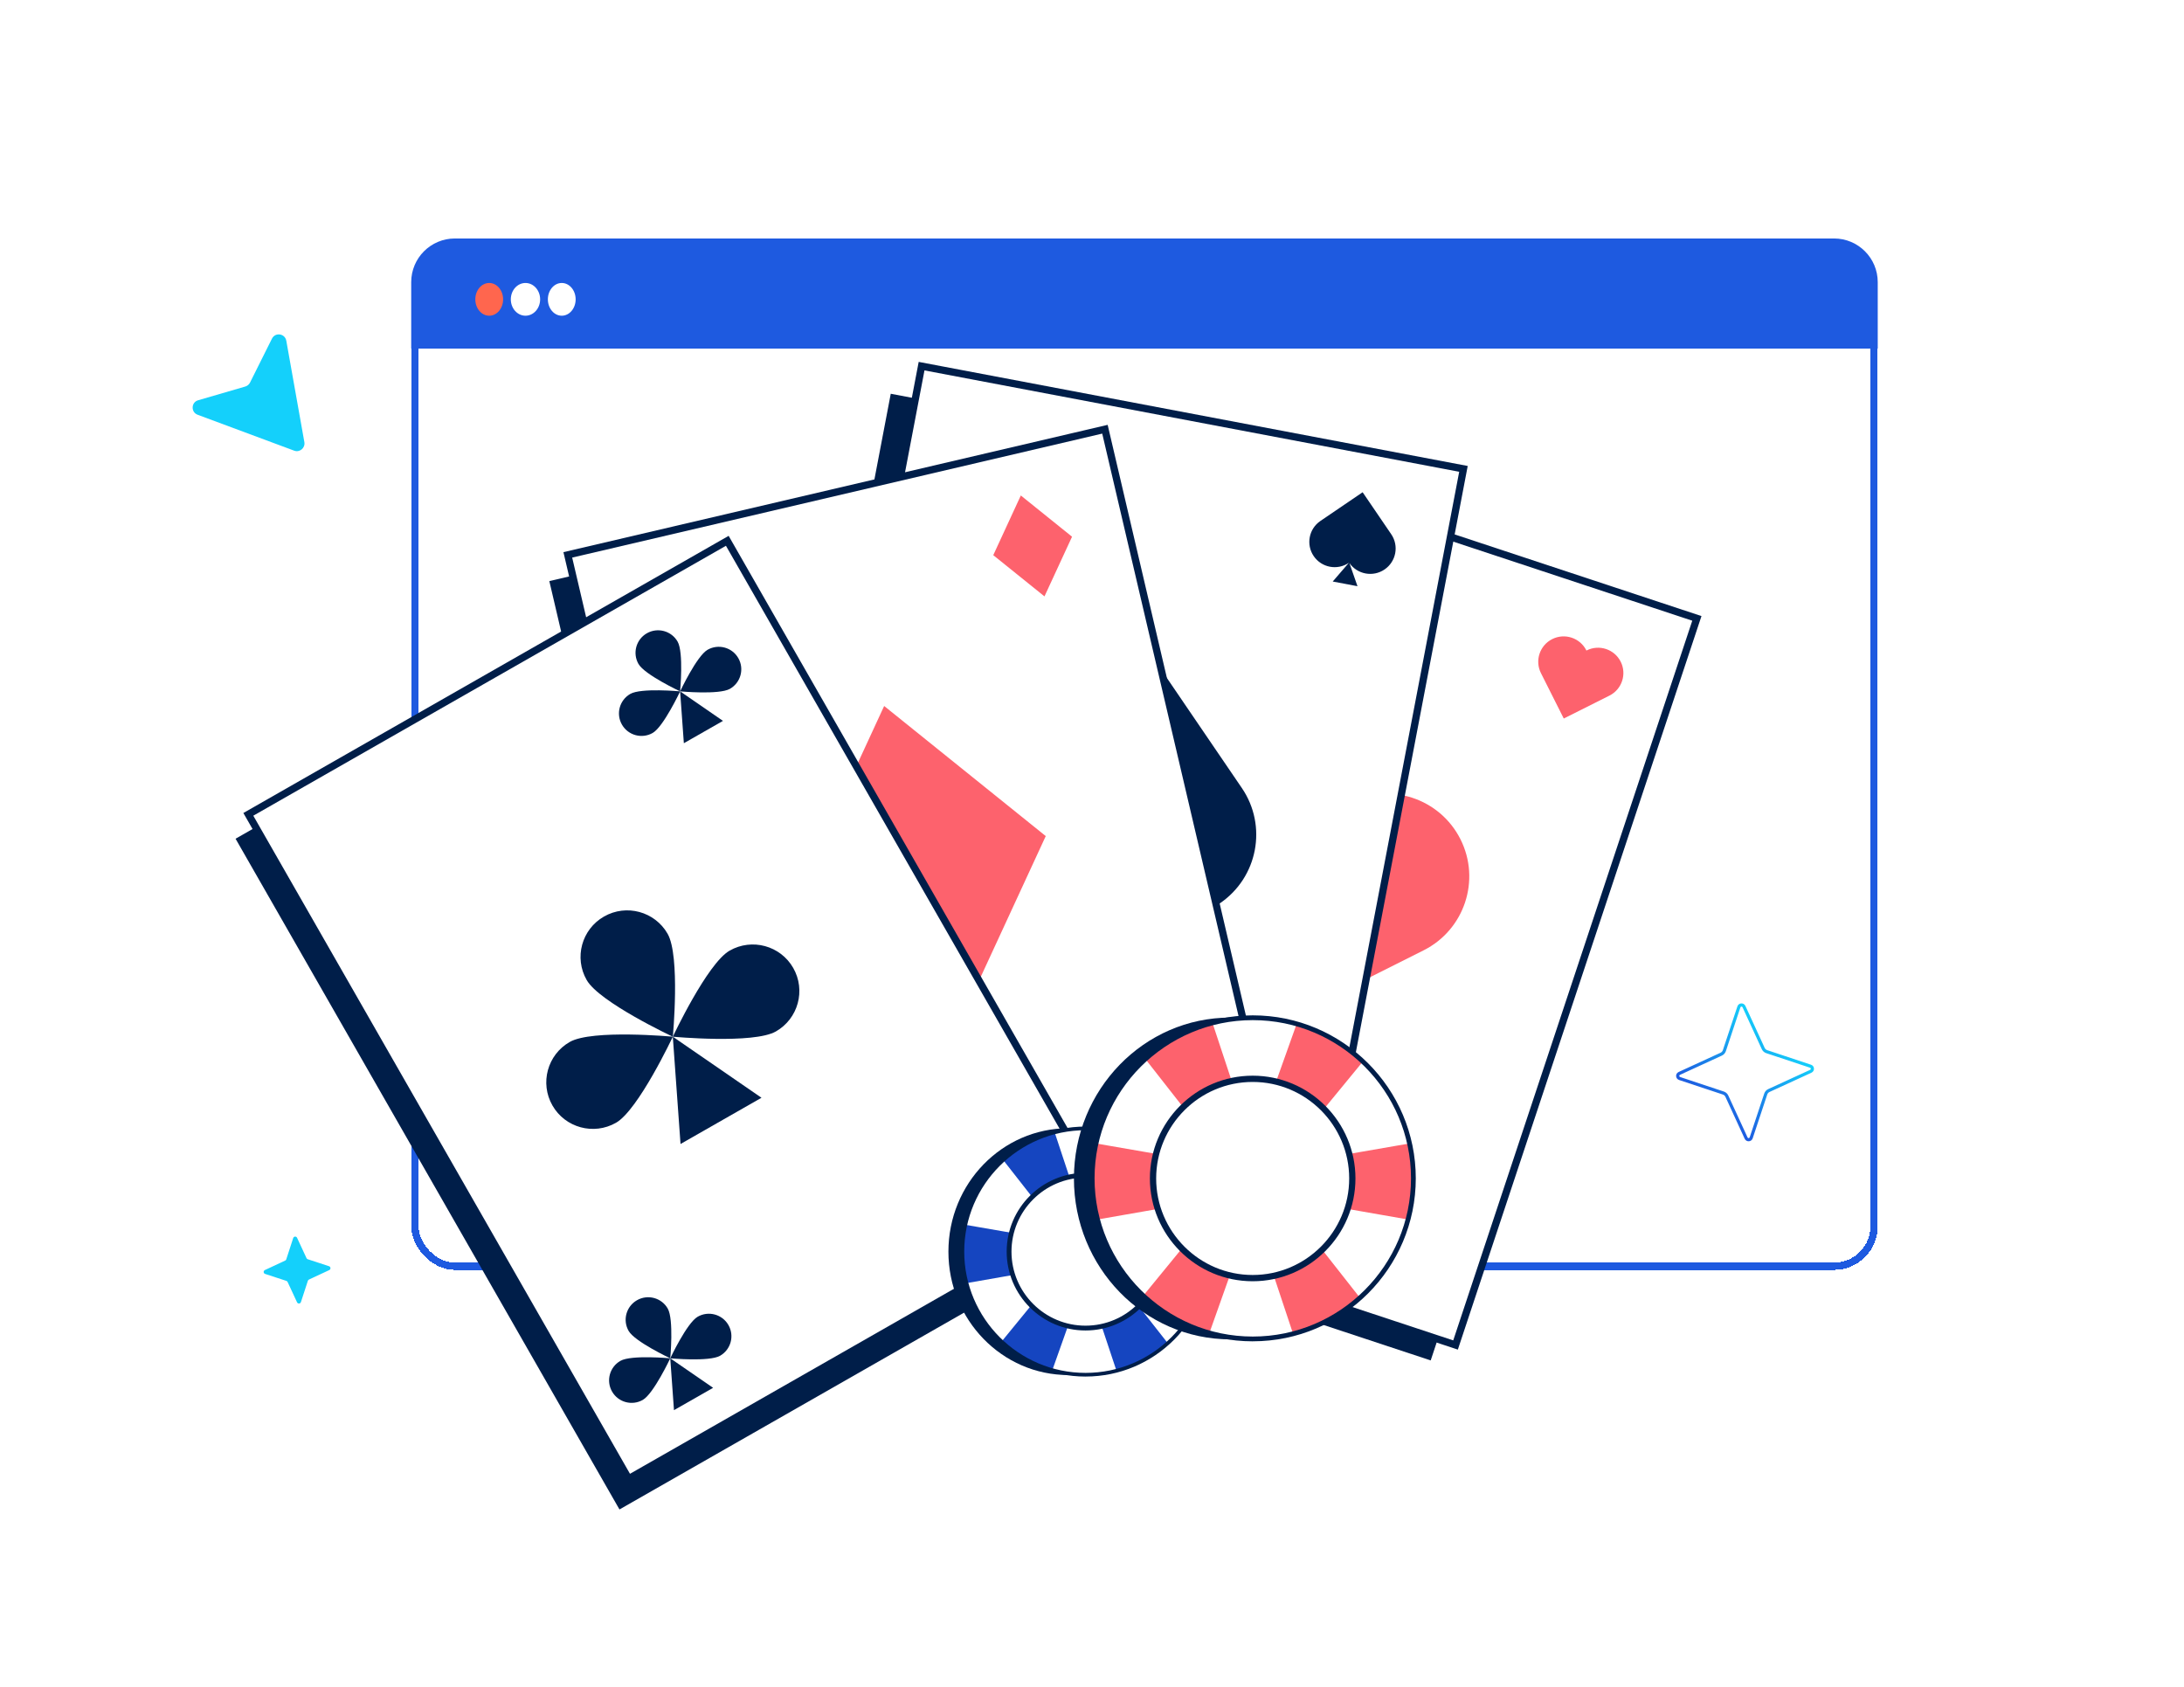
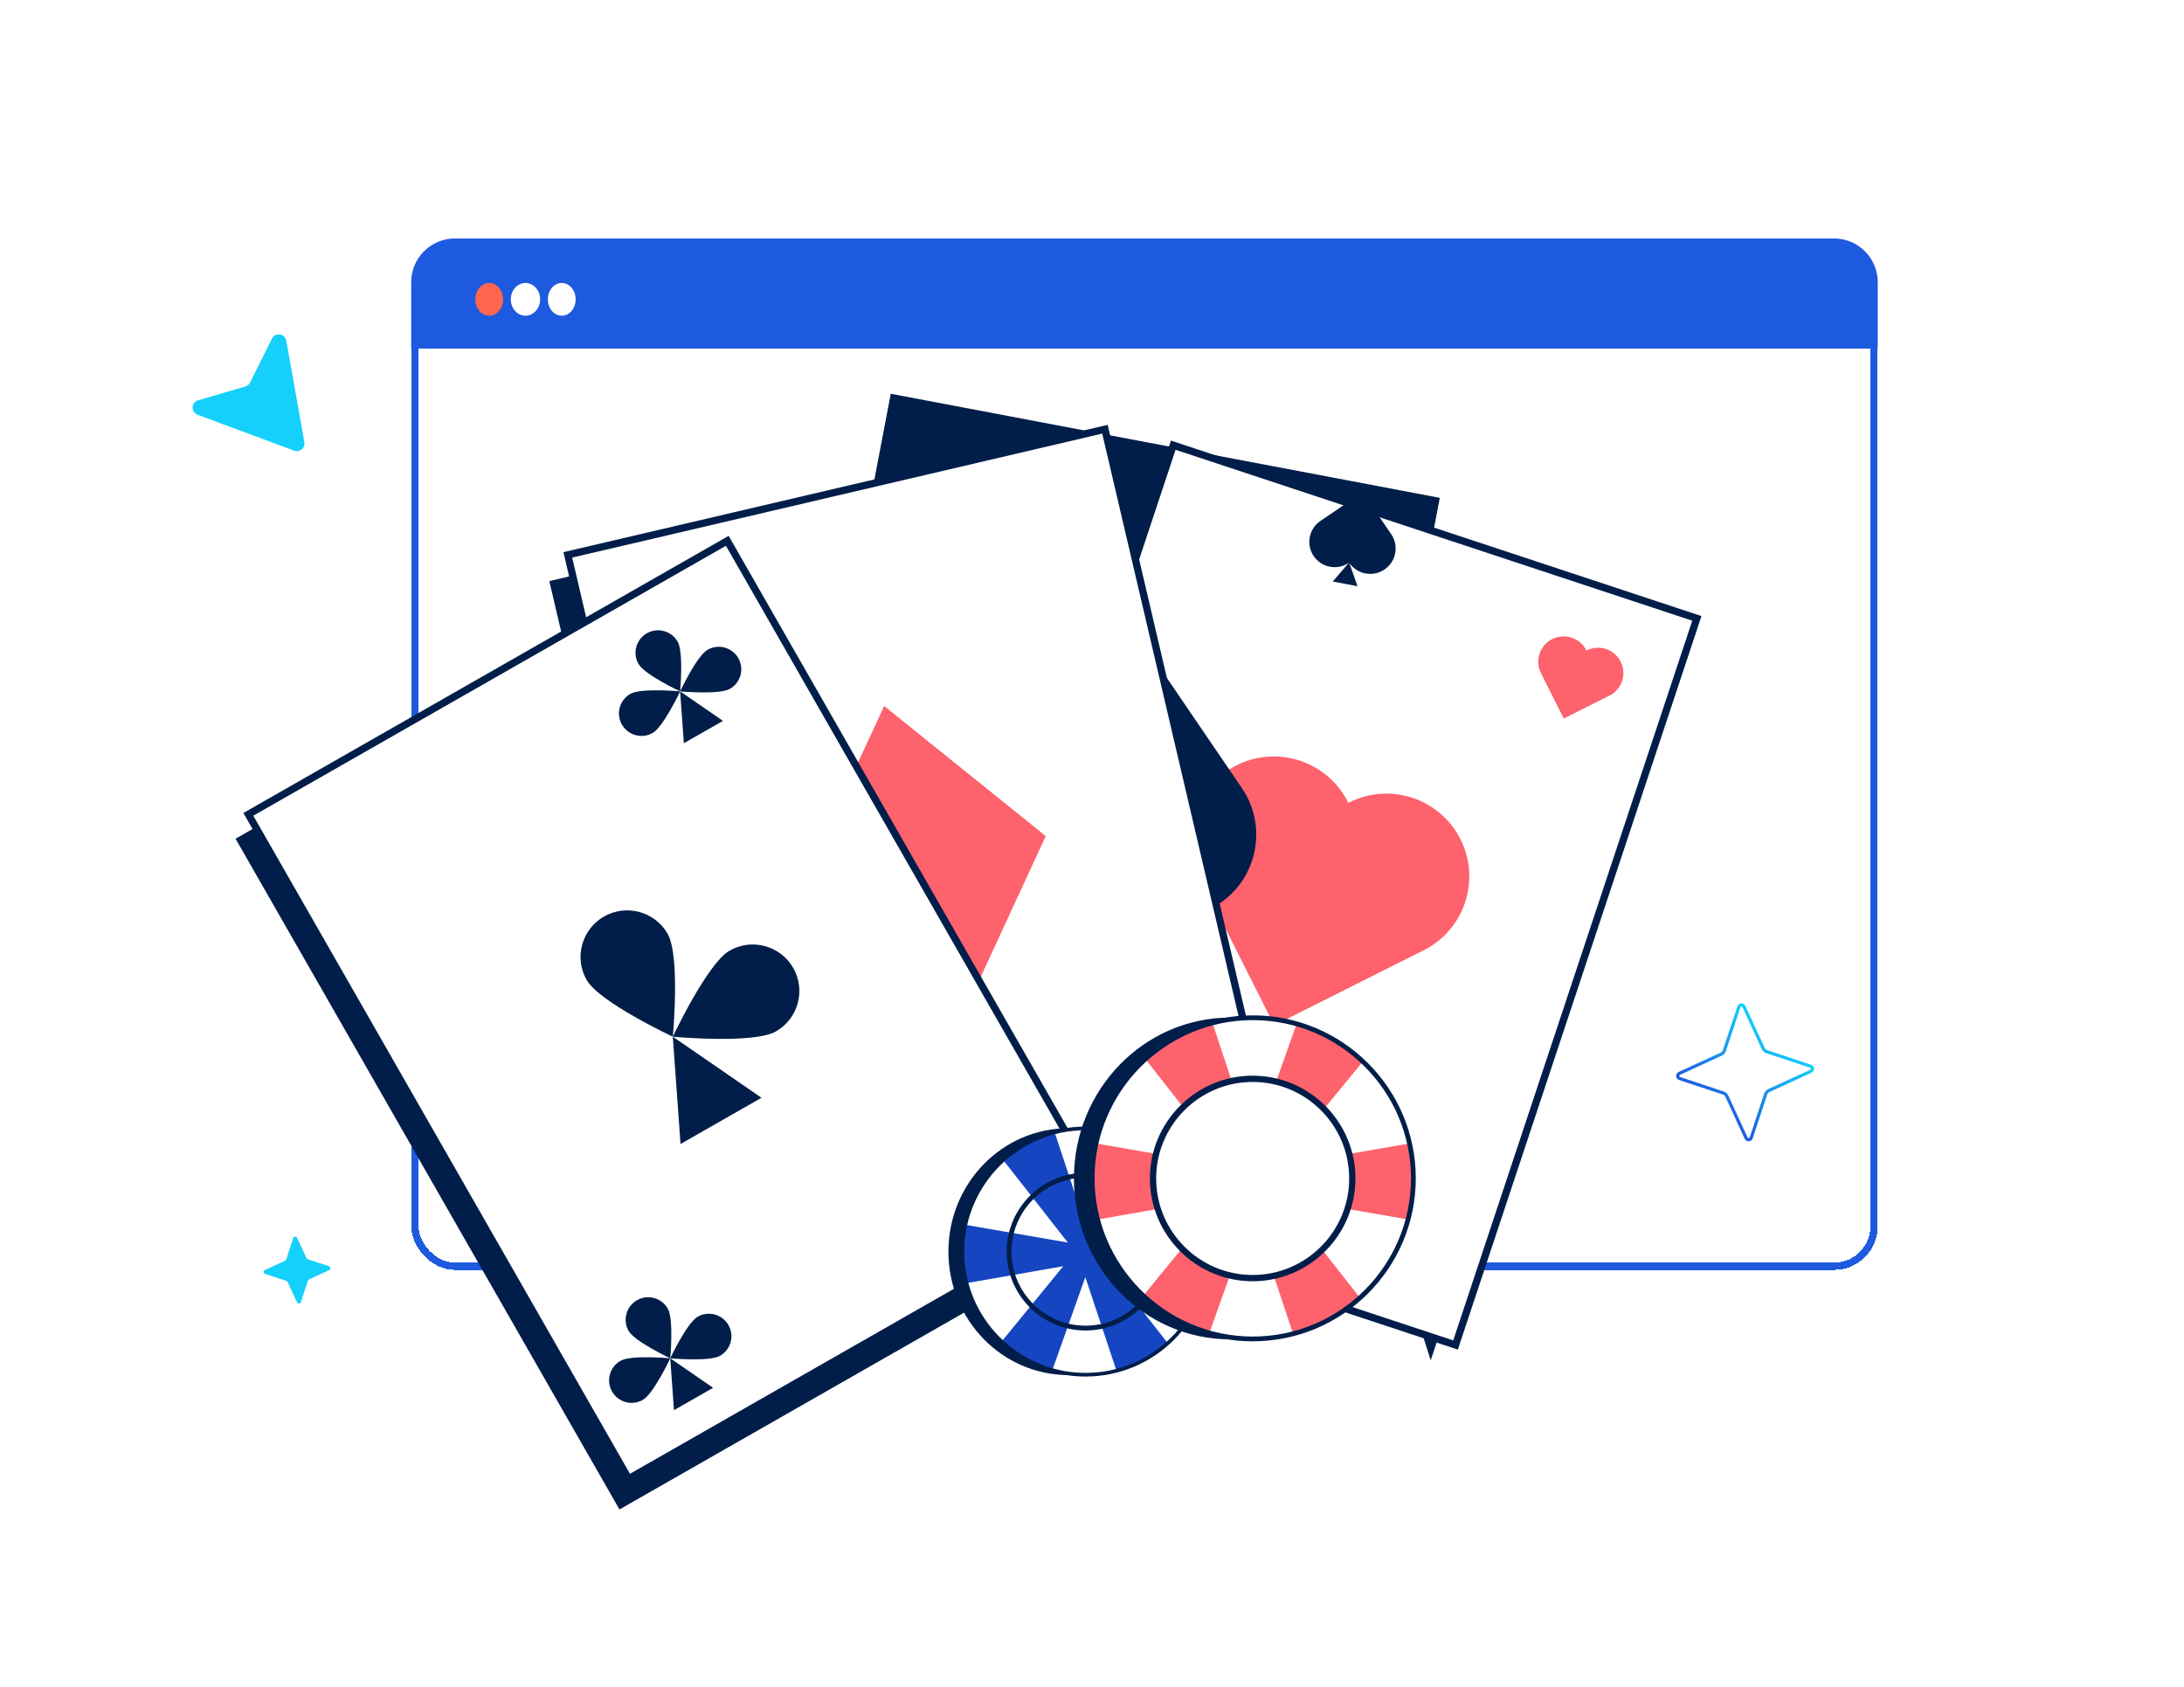
<svg xmlns="http://www.w3.org/2000/svg" width="900" height="695" viewBox="0 0 900 695" fill="none">
  <g filter="url(#filter0_d_11340_16282)">
    <rect x="170.953" y="99.769" width="601.339" height="419.546" rx="16.5" stroke="#1E5AE0" stroke-width="3" shape-rendering="crispEdges" />
  </g>
  <path d="M169.453 116.269C169.453 106.328 177.512 98.269 187.453 98.269H755.792C765.733 98.269 773.792 106.328 773.792 116.269V143.647H169.453V116.269Z" fill="#1E5AE0" />
  <ellipse cx="201.599" cy="123.351" rx="5.724" ry="6.746" fill="#FF664E" />
  <ellipse cx="216.542" cy="123.351" rx="6.042" ry="6.746" fill="white" />
  <ellipse cx="231.494" cy="123.351" rx="5.724" ry="6.746" fill="white" />
-   <path d="M471.347 186.017L689.969 258.322L589.575 560.584L370.953 488.279L471.347 186.017Z" fill="#001E49" />
+   <path d="M471.347 186.017L689.969 258.322L589.575 560.584L471.347 186.017Z" fill="#001E49" />
  <path d="M367.071 162.255L593.32 205.145L533.632 517.985L307.383 475.096L367.071 162.255Z" fill="#001E49" />
  <path d="M599.81 554.23L699.259 254.814L483.488 183.451L384.038 482.868L599.81 554.23Z" fill="white" stroke="#001E49" stroke-width="3" />
  <path d="M601.837 345.827C593.374 328.995 572.842 322.205 555.98 330.661L555.641 330.828L555.512 330.572C547.027 313.693 526.439 306.887 509.534 315.365C492.624 323.843 485.8 344.4 494.285 361.275L525.071 422.502L586.627 391.612C603.494 383.156 610.299 362.655 601.836 345.823L601.837 345.827Z" fill="#FD626D" />
  <path d="M667.863 272.654C665.277 267.51 659.004 265.435 653.851 268.019L653.749 268.072L653.71 267.993C651.118 262.838 644.828 260.756 639.663 263.346C634.499 265.936 632.411 272.217 635.003 277.372L644.41 296.081L663.22 286.645C668.372 284.061 670.454 277.797 667.867 272.653L667.863 272.654Z" fill="#FD626D" />
  <path d="M452.015 449.151C449.429 444.008 443.156 441.932 438.003 444.517L437.901 444.57L437.863 444.491C435.271 439.335 428.98 437.253 423.816 439.843C418.651 442.433 416.563 448.714 419.155 453.87L428.563 472.579L447.372 463.143C452.525 460.558 454.606 454.295 452.02 449.151L452.015 449.151Z" fill="#FD626D" />
-   <path d="M543.946 503.103L603.073 193.208L379.773 150.878L320.646 460.773L543.946 503.103Z" fill="white" stroke="#001E49" stroke-width="3" />
  <path d="M365.276 435.134L368.693 444.927L358.488 442.991L365.276 435.134Z" fill="#001E49" />
  <path d="M350.651 432.533C353.893 437.289 360.386 438.522 365.152 435.282L365.248 435.216L365.297 435.29C368.546 440.062 375.056 441.295 379.836 438.044C384.618 434.797 385.857 428.296 382.605 423.525L370.814 406.217L353.414 418.048C348.648 421.288 347.409 427.772 350.65 432.529L350.651 432.533Z" fill="#001E49" />
  <path d="M454.637 363.195C439.036 373.798 417.786 369.767 407.178 354.197L407.169 354.195C396.561 338.624 400.608 317.405 416.213 306.801L473.162 268.076L511.752 324.718C522.391 340.333 518.329 361.606 502.688 372.238C487.114 382.825 465.927 378.864 455.244 363.42L465.321 392.287L434.59 386.46L454.751 363.117L454.637 363.195Z" fill="#001E49" />
  <path d="M555.857 231.909C551.092 235.144 544.602 233.91 541.362 229.155L541.361 229.151C538.12 224.395 539.359 217.91 544.125 214.671L561.525 202.84L573.316 220.147C576.568 224.918 575.328 231.42 570.547 234.667C565.797 237.898 559.337 236.699 556.068 232L559.406 241.557L549.198 239.622L555.857 231.909Z" fill="#001E49" />
  <path d="M226.373 239.45L450.645 186.994L523.204 497.03L298.932 549.485L226.373 239.45Z" fill="#001E49" />
  <path d="M322.698 380.442L358.536 302.841L425.129 356.45L389.291 434.052L322.698 380.442Z" fill="#001E49" />
  <path d="M403.499 240.687L414.857 216.095L435.963 233.086L424.606 257.678L403.499 240.687Z" fill="#001E49" />
  <path d="M308.039 504.701L319.396 480.109L340.502 497.1L329.145 521.692L308.039 504.701Z" fill="#001E49" />
  <path d="M527.21 483.987L455.334 176.873L233.984 228.645L305.86 535.76L527.21 483.987Z" fill="white" stroke="#001E49" stroke-width="3" />
  <path d="M328.511 368.518L364.349 290.917L430.941 344.526L395.104 422.128L328.511 368.518Z" fill="#FD626D" />
-   <path d="M409.312 228.764L420.669 204.171L441.776 221.162L430.418 245.754L409.312 228.764Z" fill="#FD626D" />
  <path d="M334.397 507.395L344.458 485.61L325.761 470.559L315.7 492.344L334.397 507.395Z" fill="#FD626D" stroke="#001E49" stroke-width="3" />
  <path d="M97.072 345.612L297.051 231.409L455.256 507.796L255.278 621.999L97.072 345.612Z" fill="#001E49" />
  <path d="M456.423 496.636L299.708 222.853L102.335 335.568L259.05 609.351L456.423 496.636Z" fill="white" stroke="#001E49" stroke-width="3" />
  <path d="M241.765 403.843C247.029 413.039 277.264 427.191 277.264 427.191C277.264 427.191 280.385 393.988 275.122 384.792C269.858 375.596 258.124 372.408 248.912 377.668C239.701 382.929 236.501 394.647 241.765 403.843Z" fill="#001E49" />
  <path d="M300.666 391.728C291.453 396.989 277.265 427.189 277.265 427.189C277.265 427.189 310.516 430.29 319.729 425.029C328.941 419.768 332.14 408.049 326.876 398.853C321.612 389.656 309.878 386.467 300.666 391.728Z" fill="#001E49" />
-   <path d="M253.859 462.651C263.071 457.39 277.259 427.19 277.259 427.19C277.259 427.19 244.008 424.089 234.796 429.35C225.583 434.611 222.384 446.33 227.648 455.526C232.912 464.723 244.646 467.912 253.859 462.651Z" fill="#001E49" />
  <path d="M277.258 427.187L313.798 452.351L280.437 471.403L277.258 427.187Z" fill="#001E49" />
  <path d="M263.115 273.603C265.659 278.045 280.271 284.885 280.271 284.885C280.271 284.885 281.781 268.839 279.236 264.392C276.691 259.95 271.021 258.407 266.567 260.951C262.117 263.494 260.569 269.156 263.115 273.603Z" fill="#001E49" />
  <path d="M291.581 267.751C287.131 270.294 280.274 284.888 280.274 284.888C280.274 284.888 296.343 286.388 300.798 283.844C305.248 281.301 306.796 275.639 304.25 271.192C301.706 266.75 296.036 265.207 291.581 267.751Z" fill="#001E49" />
  <path d="M268.962 302.027C273.412 299.484 280.27 284.889 280.27 284.889C280.27 284.889 264.2 283.389 259.746 285.933C255.291 288.477 253.747 294.139 256.293 298.586C258.838 303.028 264.508 304.571 268.962 302.027Z" fill="#001E49" />
  <path d="M280.269 284.888L297.929 297.05L281.807 306.256L280.269 284.888Z" fill="#001E49" />
  <path d="M259.049 548.429C261.593 552.872 276.205 559.712 276.205 559.712C276.205 559.712 277.715 543.665 275.169 539.219C272.625 534.777 266.955 533.234 262.501 535.778C258.051 538.321 256.503 543.983 259.049 548.429Z" fill="#001E49" />
  <path d="M287.515 542.577C283.065 545.12 276.207 559.715 276.207 559.715C276.207 559.715 292.277 561.215 296.731 558.671C301.182 556.128 302.73 550.465 300.184 546.019C297.64 541.576 291.969 540.033 287.515 542.577Z" fill="#001E49" />
  <path d="M264.891 576.854C269.341 574.311 276.198 559.717 276.198 559.717C276.198 559.717 260.129 558.216 255.674 560.76C251.224 563.304 249.676 568.966 252.222 573.413C254.766 577.855 260.437 579.398 264.891 576.854Z" fill="#001E49" />
  <path d="M276.204 559.714L293.863 571.876L277.737 581.083L276.204 559.714Z" fill="#001E49" />
  <path d="M117.51 519.453L109.148 523.349C108.448 523.676 108.503 524.697 109.244 524.944L118.011 527.814C118.233 527.886 118.419 528.051 118.523 528.269L122.414 536.646C122.741 537.348 123.76 537.293 124.006 536.55L126.87 527.769C126.942 527.546 127.106 527.361 127.324 527.257L135.686 523.361C136.387 523.034 136.332 522.012 135.59 521.766L126.823 518.895C126.601 518.823 126.415 518.659 126.312 518.441L122.42 510.064C122.094 509.362 121.074 509.417 120.828 510.159L117.964 518.941C117.893 519.163 117.728 519.349 117.51 519.453Z" fill="#14D0FB" />
  <path fill-rule="evenodd" clip-rule="evenodd" d="M727.829 433.967C727.033 433.694 726.37 433.111 726.017 432.336C726.017 432.335 726.016 432.334 726.016 432.333L718.077 415.05C718.077 415.049 718.077 415.048 718.077 415.048C717.892 414.656 717.335 414.695 717.203 415.093L711.2 433.165C710.928 433.96 710.345 434.623 709.57 434.976C709.569 434.977 709.567 434.977 709.566 434.978L692.283 442.916C692.283 442.916 692.282 442.917 692.281 442.917C691.89 443.101 691.929 443.658 692.326 443.79L710.398 449.793C711.194 450.066 711.857 450.649 712.21 451.424C712.21 451.425 712.211 451.426 712.211 451.427L720.15 468.71C720.15 468.711 720.15 468.711 720.151 468.712C720.335 469.104 720.892 469.064 721.024 468.667L727.027 450.595C727.3 449.8 727.882 449.136 728.658 448.784C728.659 448.783 728.66 448.783 728.661 448.782L745.944 440.844C745.944 440.844 745.945 440.843 745.946 440.843C746.337 440.659 746.298 440.102 745.901 439.97M745.901 439.97L727.829 433.967L745.901 439.97ZM746.311 438.736C747.825 439.24 747.953 441.343 746.492 442.023L729.198 449.966C728.759 450.165 728.418 450.546 728.257 451.017L722.257 469.078C721.754 470.591 719.651 470.719 718.971 469.258L711.027 451.964C710.828 451.526 710.448 451.184 709.977 451.023L691.916 445.024C690.402 444.52 690.274 442.417 691.735 441.737L709.029 433.794C709.468 433.595 709.809 433.214 709.97 432.743L715.97 414.682C716.473 413.169 718.576 413.04 719.256 414.502L727.2 431.796C727.399 432.234 727.779 432.575 728.25 432.737L746.311 438.736Z" fill="url(#paint0_linear_11340_16282)" />
  <path d="M440.261 566.609C412.961 566.609 390.83 543.846 390.83 515.766C390.83 487.686 412.961 464.923 440.261 464.923C467.561 464.923 489.691 487.686 489.691 515.766C489.691 543.846 467.561 566.609 440.261 566.609Z" fill="#001E49" />
  <path d="M447.356 566.481C419.322 566.481 396.595 543.757 396.595 515.727C396.595 487.696 419.322 464.972 447.356 464.972C475.391 464.972 498.117 487.696 498.117 515.727C498.117 543.757 475.391 566.481 447.356 566.481Z" fill="white" />
  <path d="M471.455 471.183C475.369 473.396 478.875 476.056 481.951 479.055L454.918 511.977L496.901 504.704C497.686 508.255 498.117 511.942 498.117 515.727C498.117 520.222 497.528 524.581 496.425 528.737L456.26 521.711L481.157 553.396C478.022 556.327 474.455 558.911 470.496 561.042C467.156 562.832 463.711 564.2 460.205 565.189L447.247 526.272L433.683 564.487C429.527 563.399 425.439 561.775 421.525 559.561C418.231 557.695 415.231 555.512 412.526 553.079L438.153 521.764L398.288 528.737C397.192 524.581 396.595 520.222 396.595 515.727C396.595 511.942 397.026 508.255 397.812 504.704L440.039 512.019L413.32 477.907C416.078 475.534 419.123 473.411 422.455 471.621H422.463C426.422 469.49 430.547 467.949 434.726 466.952L447.476 505.456L461.262 466.816C464.738 467.881 468.161 469.317 471.455 471.183Z" fill="#1545C0" />
  <path d="M447.354 567.229C475.765 567.229 498.871 544.126 498.871 515.726C498.871 487.327 475.765 464.217 447.354 464.217C418.944 464.217 395.838 487.32 395.838 515.726C395.838 544.133 418.944 567.236 447.354 567.236V567.229ZM447.354 465.728C474.926 465.728 497.36 488.158 497.36 515.726C497.36 543.295 474.926 565.725 447.354 565.725C419.783 565.725 397.349 543.295 397.349 515.726C397.349 488.158 419.783 465.728 447.354 465.728Z" fill="#001E49" />
-   <path d="M447.324 546.836C430.164 546.836 416.253 532.925 416.253 515.765C416.253 498.606 430.164 484.695 447.324 484.695C464.484 484.695 478.395 498.606 478.395 515.765C478.395 532.925 464.484 546.836 447.324 546.836Z" fill="white" />
  <path d="M447.322 548.249C465.231 548.249 479.805 533.676 479.805 515.766C479.805 497.856 465.231 483.283 447.322 483.283C429.412 483.283 414.839 497.856 414.839 515.766C414.839 533.676 429.412 548.249 447.322 548.249ZM447.322 485.263C464.142 485.263 477.825 498.945 477.825 515.766C477.825 532.587 464.142 546.269 447.322 546.269C430.501 546.269 416.819 532.587 416.819 515.766C416.819 498.945 430.501 485.263 447.322 485.263Z" fill="#001E49" />
  <path d="M507.002 551.9C471.407 551.9 442.551 522.22 442.551 485.608C442.551 448.995 471.407 419.315 507.002 419.315C542.597 419.315 571.453 448.995 571.453 485.608C571.453 522.22 542.597 551.9 507.002 551.9Z" fill="#001E49" />
  <path d="M516.256 551.734C479.702 551.734 450.07 522.105 450.07 485.556C450.07 449.008 479.702 419.379 516.256 419.379C552.809 419.379 582.441 449.008 582.441 485.556C582.441 522.105 552.809 551.734 516.256 551.734Z" fill="white" />
  <path d="M547.678 427.477C552.782 430.363 557.353 433.831 561.363 437.741L526.117 480.667L580.855 471.184C581.88 475.814 582.441 480.621 582.441 485.557C582.441 491.418 581.673 497.102 580.235 502.52L527.869 493.36L560.331 534.672C556.243 538.494 551.593 541.863 546.43 544.641C542.075 546.975 537.583 548.758 533.012 550.049L516.116 499.303L498.428 549.133C493.01 547.715 487.68 545.597 482.576 542.711C478.281 540.278 474.37 537.431 470.843 534.259L504.257 493.428L452.277 502.52C450.848 497.102 450.07 491.418 450.07 485.557C450.07 480.621 450.631 475.814 451.656 471.184L506.719 480.723L471.88 436.243C475.476 433.15 479.446 430.382 483.791 428.047H483.801C488.963 425.27 494.342 423.26 499.791 421.96L516.414 472.161L534.388 421.783C538.92 423.172 543.383 425.044 547.678 427.477Z" fill="#FD626D" />
  <path d="M516.255 552.709C553.298 552.709 583.426 522.586 583.426 485.557C583.426 448.528 553.298 418.395 516.255 418.395C479.211 418.395 449.084 448.518 449.084 485.557C449.084 522.596 479.211 552.719 516.255 552.719V552.709ZM516.255 420.365C552.205 420.365 581.455 449.612 581.455 485.557C581.455 521.502 552.205 550.749 516.255 550.749C480.305 550.749 451.054 521.502 451.054 485.557C451.054 449.612 480.305 420.365 516.255 420.365Z" fill="#001E49" />
  <path d="M516.215 526.12C493.84 526.12 475.702 507.982 475.702 485.608C475.702 463.233 493.84 445.095 516.215 445.095C538.589 445.095 556.727 463.233 556.727 485.608C556.727 507.982 538.589 526.12 516.215 526.12Z" fill="white" />
  <path d="M516.213 527.962C539.565 527.962 558.566 508.96 558.566 485.608C558.566 462.256 539.565 443.255 516.213 443.255C492.861 443.255 473.859 462.256 473.859 485.608C473.859 508.96 492.861 527.962 516.213 527.962ZM516.213 445.836C538.145 445.836 555.985 463.676 555.985 485.608C555.985 507.54 538.145 525.38 516.213 525.38C494.281 525.38 476.441 507.54 476.441 485.608C476.441 463.676 494.281 445.836 516.213 445.836Z" fill="#001E49" />
  <path d="M125.425 182.193L117.981 140.409C117.443 137.407 113.424 136.816 112.062 139.556L103.023 157.661C102.617 158.452 101.94 159.017 101.089 159.275L81.66 164.93C78.745 165.76 78.603 169.865 81.441 170.907L121.22 185.703C123.493 186.559 125.837 184.603 125.425 182.193Z" fill="#14D0FB" />
  <defs>
    <filter id="filter0_d_11340_16282" x="158.134" y="89.426" width="626.978" height="445.184" filterUnits="userSpaceOnUse" color-interpolation-filters="sRGB">
      <feFlood flood-opacity="0" result="BackgroundImageFix" />
      <feColorMatrix in="SourceAlpha" type="matrix" values="0 0 0 0 0 0 0 0 0 0 0 0 0 0 0 0 0 0 127 0" result="hardAlpha" />
      <feOffset dy="2.476" />
      <feGaussianBlur stdDeviation="5.66" />
      <feComposite in2="hardAlpha" operator="out" />
      <feColorMatrix type="matrix" values="0 0 0 0 0 0 0 0 0 0 0 0 0 0 0 0 0 0 0.05 0" />
      <feBlend mode="normal" in2="BackgroundImageFix" result="effect1_dropShadow_11340_16282" />
      <feBlend mode="normal" in="SourceGraphic" in2="effect1_dropShadow_11340_16282" result="shape" />
    </filter>
    <linearGradient id="paint0_linear_11340_16282" x1="732.881" y1="426.506" x2="705.34" y2="457.253" gradientUnits="userSpaceOnUse">
      <stop stop-color="#14D0FB" />
      <stop offset="1" stop-color="#1E5AE0" />
    </linearGradient>
  </defs>
</svg>